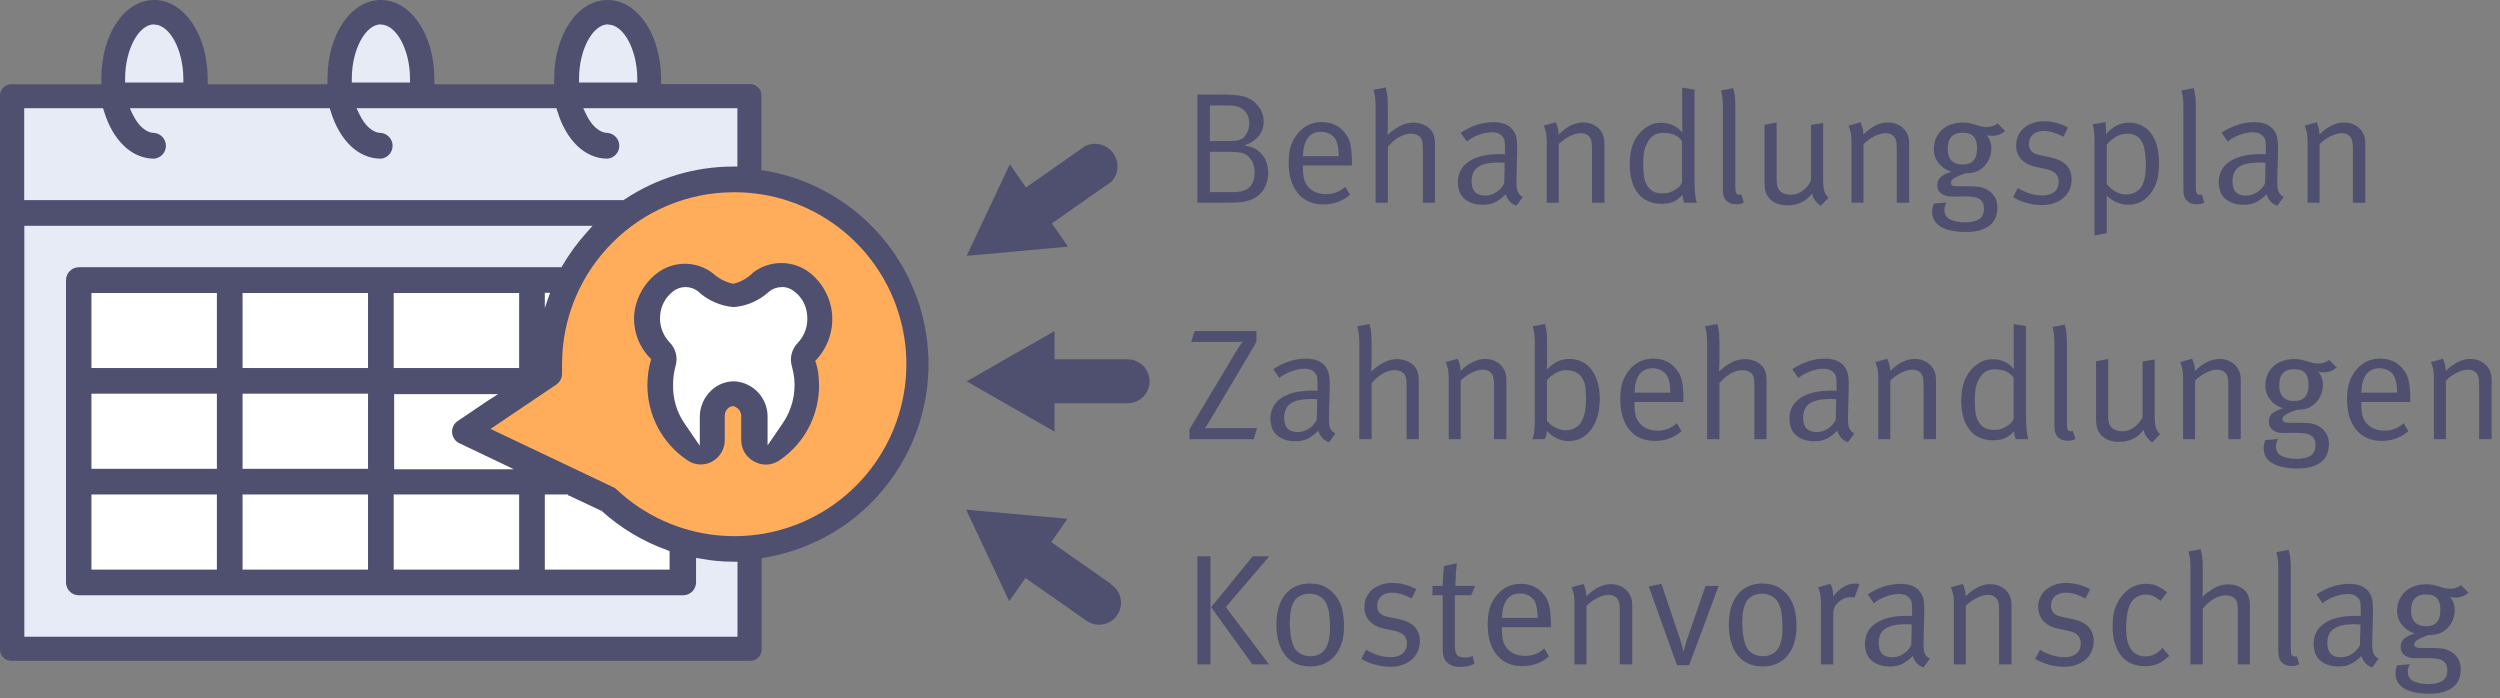
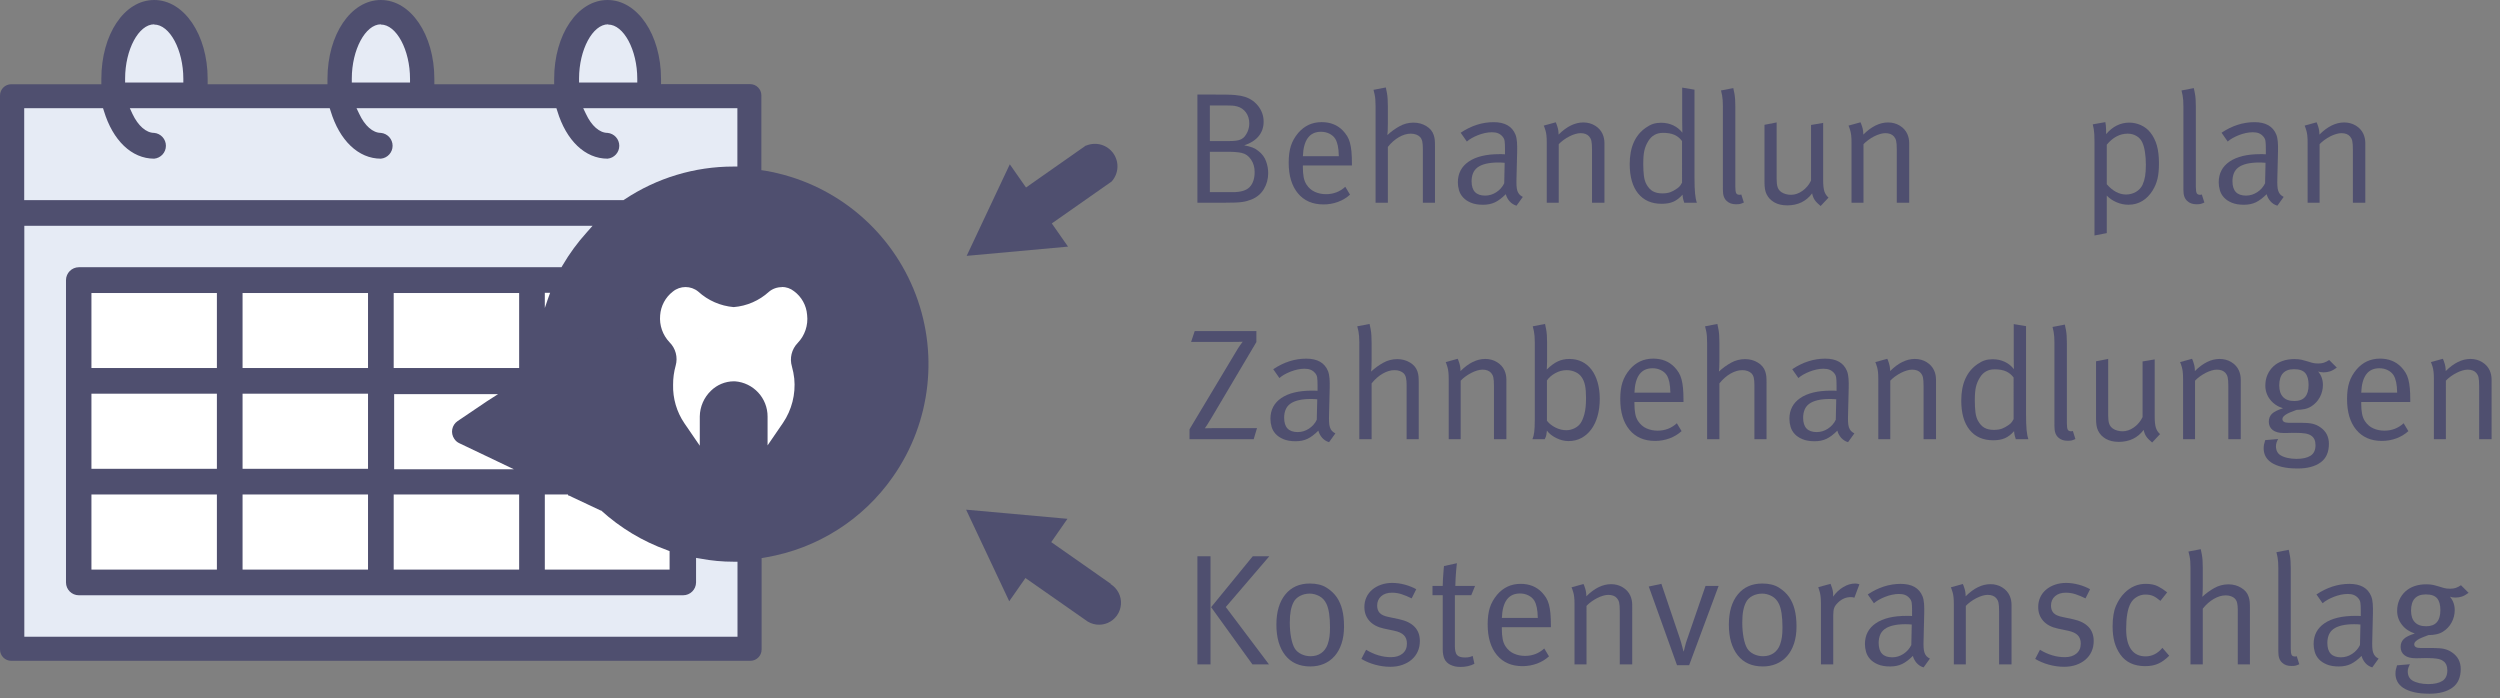
<svg xmlns="http://www.w3.org/2000/svg" version="1.1" id="Ebene_1" x="0px" y="0px" width="222px" height="62px" viewBox="0 0 222 62" enable-background="new 0 0 222 62" xml:space="preserve">
  <rect x="0" y="0" width="222" height="62" fill="#808080" stroke="none" />
  <title>AAC850F8-2587-4691-8242-CCF1D6BB7CD1</title>
  <desc>Created with sketchtool.</desc>
  <g id="Gesundheitsfragen">
    <g id="Gesundheitsfragen-_x2F_-F2-info" transform="translate(-271, -551)">
      <g id="block" transform="translate(72, 54)">
        <g id="nfo-_x2F_-gesundheitsfragen-_x2F_-zahnbehandlung" transform="translate(75, 472)">
          <g transform="translate(124, 25)">
            <g>
              <path id="Path" fill="#4F4F6F" d="M79.29,42.34c3.426-4.883,4.115-11.181,1.826-16.689S73.878,16.187,68,15.17l-0.39-0.06        V8.47c0-0.552-0.448-1-1-1H58.7V7c0-3.91-2.09-7-4.75-7c-2.66,0-4.74,3.07-4.74,7v0.48H38.57V7c0-3.91-2.09-7-4.75-7        c-2.66,0-4.74,3.07-4.74,7v0.48H18.44V7c0-3.91-2.09-7-4.75-7S9,3.07,9,7v0.48H1c-0.552,0-1,0.448-1,1v49.2        c0,0.553,0.448,1,1,1h65.63c0.552,0,1-0.447,1-1v-8.119l0.39-0.07C72.583,48.712,76.643,46.137,79.29,42.34L79.29,42.34z" />
              <path id="Path_1_" fill="#E6EBF5" d="M54,2.16c-1.37,0-2.58,2.25-2.58,4.82v0.35h5.17V7c0-2.57-1.21-4.82-2.59-4.82V2.16z" />
              <path id="Path_2_" fill="#E6EBF5" d="M33.82,2.16c-1.37,0-2.58,2.25-2.58,4.82v0.35h5.17V7c0-2.57-1.21-4.82-2.59-4.82V2.16z" />
              <path id="Path_3_" fill="#E6EBF5" d="M13.69,2.16c-1.38,0-2.58,2.25-2.58,4.82v0.35h5.17V7c0-2.57-1.21-4.82-2.59-4.82V2.16z" />
              <path id="Path_4_" fill="#E6EBF5" d="M65.49,9.61h-13.7l0.24,0.5c0.49,1.06,1.21,1.69,1.92,1.69        c0.591,0.056,1.042,0.552,1.042,1.145c0,0.594-0.452,1.09-1.042,1.145c-2,0-3.67-1.62-4.46-4.23l-0.08-0.25H31.66l0.24,0.5        c0.49,1.06,1.21,1.69,1.92,1.69c0.591,0.056,1.043,0.552,1.043,1.145c0,0.594-0.452,1.09-1.043,1.145        c-2,0-3.67-1.62-4.46-4.23l-0.08-0.25H11.53l0.23,0.5c0.5,1.06,1.22,1.69,1.93,1.69c0.591,0.056,1.043,0.552,1.043,1.145        c0,0.594-0.452,1.09-1.043,1.145c-2,0-3.67-1.62-4.46-4.23L9.15,9.61h-7v8.16h53.22l0.09-0.06        c2.864-1.908,6.229-2.924,9.67-2.92h0.35V9.61H65.49z" />
              <path id="Path_5_" fill="#E6EBF5" d="M52.62,20.05H2.16v36.49h63.33v-6.66h-0.35c-0.98,0.001-1.958-0.089-2.92-0.271        l-0.41-0.069v2.18c-0.005,0.632-0.519,1.14-1.15,1.14H7c-0.629,0-1.14-0.51-1.14-1.14V24.88c0-0.631,0.509-1.145,1.14-1.15        h42.86l0.1-0.17c0.611-1.044,1.328-2.023,2.14-2.92L52.62,20.05L52.62,20.05z" />
              <path id="Path_6_" fill="#FFFFFF" d="M44.19,35H35v6.67h10.63L44.23,41l-3.44-1.641c-0.184-0.084-0.34-0.219-0.45-0.39        c-0.171-0.249-0.236-0.556-0.18-0.853c0.057-0.297,0.229-0.559,0.48-0.727l2.59-1.75l1-0.641H44.19z" />
              <polygon id="Path_7_" fill="#FFFFFF" points="46.1,43.91 45.75,43.91 35.31,43.91 34.96,43.91 34.96,44.26 34.96,50.23         34.96,50.58 35.31,50.58 45.75,50.58 46.1,50.58 46.1,50.23 46.1,44.26       " />
              <polygon id="Path_8_" fill="#FFFFFF" points="46.1,26.02 45.75,26.02 35.31,26.02 34.96,26.02 34.96,26.37 34.96,32.33         34.96,32.68 35.31,32.68 45.75,32.68 46.1,32.68 46.1,32.33 46.1,26.37       " />
              <polygon id="Path_9_" fill="#FFFFFF" points="32.68,34.96 32.33,34.96 21.89,34.96 21.54,34.96 21.54,35.311 21.54,41.28         21.54,41.63 21.89,41.63 32.33,41.63 32.68,41.63 32.68,41.28 32.68,35.311       " />
              <polygon id="Path_10_" fill="#FFFFFF" points="32.68,43.91 32.33,43.91 21.89,43.91 21.54,43.91 21.54,44.26 21.54,50.23         21.54,50.58 21.89,50.58 32.33,50.58 32.68,50.58 32.68,50.23 32.68,44.26       " />
              <polygon id="Path_11_" fill="#FFFFFF" points="32.68,26.02 32.33,26.02 21.89,26.02 21.54,26.02 21.54,26.37 21.54,32.33         21.54,32.68 21.89,32.68 32.33,32.68 32.68,32.68 32.68,32.33 32.68,26.37       " />
              <polygon id="Path_12_" fill="#FFFFFF" points="19.26,34.96 18.91,34.96 8.47,34.96 8.12,34.96 8.12,35.311 8.12,41.28         8.12,41.63 8.47,41.63 18.91,41.63 19.26,41.63 19.26,41.28 19.26,35.311       " />
              <polygon id="Path_13_" fill="#FFFFFF" points="19.26,43.91 18.91,43.91 8.47,43.91 8.12,43.91 8.12,44.26 8.12,50.23         8.12,50.58 8.47,50.58 18.91,50.58 19.26,50.58 19.26,50.23 19.26,44.26       " />
              <polygon id="Path_14_" fill="#FFFFFF" points="19.26,26.02 18.91,26.02 8.47,26.02 8.12,26.02 8.12,26.37 8.12,32.33         8.12,32.68 8.47,32.68 18.91,32.68 19.26,32.68 19.26,32.33 19.26,26.37       " />
              <path id="Path_15_" fill="#FFFFFF" d="M50.44,43.91h-2.06v6.67h11.08v-1.641l-0.23-0.09c-2.162-0.777-4.15-1.974-5.85-3.52        l0,0h-0.05L50.51,44h-0.07V43.91z" />
              <path id="Path_16_" fill="#FFFFFF" d="M48.85,26h-0.47v1.35C48.52,26.92,48.68,26.47,48.85,26z" />
-               <path id="Path_17_" fill="#FFAD5B" d="M65.17,17.07c-8.423,0.011-15.249,6.837-15.26,15.26v0.82        c0.009,0.397-0.182,0.773-0.51,1l-5.33,3.59l-0.51,0.35l0.55,0.26l10.36,4.92c0.104,0.046,0.199,0.11,0.28,0.19        c4.995,4.701,12.512,5.494,18.379,1.939c5.866-3.556,8.642-10.586,6.787-17.189C78.061,21.606,72.029,17.05,65.17,17.07z" />
              <path id="Path_18_" fill="#4F4F6F" d="M71.88,24.2c-1.477-1.124-3.522-1.124-5,0c-0.481,0.496-1.096,0.843-1.77,1        c-0.668-0.14-1.287-0.458-1.79-0.92c-1.47-1.145-3.53-1.145-5,0c-1.133,0.878-1.856,2.183-2,3.61l0,0        c-0.123,1.49,0.427,2.958,1.5,4c-0.219,0.746-0.33,1.521-0.33,2.299c-0.012,2.699,1.338,5.223,3.59,6.711        c0.644,0.427,1.472,0.461,2.15,0.09c0.698-0.387,1.131-1.122,1.13-1.92v-2.131c-0.01-0.251,0.088-0.495,0.27-0.67        c0.123-0.118,0.281-0.191,0.45-0.209c0.469,0.09,0.79,0.524,0.74,1V39.1c0.007,0.805,0.462,1.537,1.18,1.9        c0.685,0.373,1.519,0.338,2.17-0.09c2.464-1.644,3.818-4.514,3.52-7.46c-0.03-0.479-0.131-0.95-0.3-1.4        c1.073-1.095,1.62-2.601,1.5-4.13C73.77,26.454,73.041,25.104,71.88,24.2L71.88,24.2z" />
              <path id="Path_19_" fill="#FFFFFF" d="M69.42,25.5c-0.417-0.003-0.821,0.142-1.14,0.41c-0.863,0.788-1.964,1.266-3.13,1.36        c-1.173-0.1-2.281-0.585-3.15-1.38c-0.655-0.534-1.595-0.534-2.25,0c-0.661,0.509-1.072,1.277-1.13,2.11        c-0.08,0.879,0.223,1.75,0.83,2.39c0.546,0.539,0.756,1.331,0.55,2.07c-0.156,0.557-0.234,1.132-0.23,1.71        c-0.031,1.213,0.319,2.406,1,3.41l1.37,2v-2.6c0.013-0.867,0.373-1.692,1-2.291c0.536-0.521,1.251-0.818,2-0.83h0.11        c1.646,0.117,2.919,1.49,2.91,3.141v2.55l1.37-2c0.78-1.154,1.133-2.544,1-3.93c-0.041-0.365-0.111-0.727-0.21-1.08        c-0.218-0.734-0.023-1.53,0.51-2.08c0.641-0.665,0.949-1.583,0.84-2.5c-0.063-0.835-0.486-1.602-1.16-2.1        c-0.312-0.249-0.701-0.382-1.1-0.38L69.42,25.5z" />
              <path id="Path_20_" fill="#4F4F6F" d="M98.66,51.859l-5.31-3.719l1.44-2.07l-9-0.811l3.83,8.131l1.44-2.061l5.32,3.72        c0.568,0.453,1.34,0.554,2.004,0.26c0.664-0.294,1.11-0.932,1.158-1.656s-0.312-1.416-0.932-1.794H98.66z" />
-               <path id="Path_21_" fill="#4F4F6F" d="M100.13,31.91h-6.49V29.4l-7.8,4.459l7.8,4.471v-2.52h6.49        c1.077,0,1.95-0.873,1.95-1.951C102.08,32.783,101.207,31.91,100.13,31.91L100.13,31.91z" />
              <path id="Path_22_" fill="#4F4F6F" d="M96.43,12.92l-5.32,3.73l-1.44-2.06l-3.83,8.13l9-0.82l-1.44-2.06l5.31-3.72        c0.628-0.69,0.696-1.724,0.162-2.49c-0.534-0.766-1.527-1.061-2.392-0.71H96.43z" />
              <g enable-background="new    ">
                <path fill="#4F4F6F" d="M112.616,15.368c0,0.532-0.131,1.01-0.392,1.435c-0.262,0.425-0.631,0.73-1.106,0.917         c-0.131,0.047-0.257,0.089-0.378,0.126c-0.122,0.038-0.266,0.068-0.434,0.091c-0.168,0.023-0.371,0.04-0.609,0.05         c-0.238,0.009-0.534,0.014-0.889,0.014h-2.478V8.396h1.386c0.476,0,0.871,0.002,1.183,0.007s0.572,0.016,0.777,0.035         c0.206,0.019,0.376,0.042,0.511,0.069c0.135,0.028,0.264,0.061,0.385,0.099c0.495,0.168,0.892,0.452,1.19,0.854         c0.299,0.401,0.448,0.85,0.448,1.344c0,0.504-0.149,0.937-0.448,1.295c-0.298,0.359-0.723,0.628-1.274,0.806         c0.299,0.056,0.544,0.121,0.735,0.195c0.191,0.075,0.367,0.178,0.525,0.309c0.317,0.242,0.541,0.541,0.672,0.896         C112.551,14.659,112.616,15.014,112.616,15.368z M110.936,10.958c0-0.383-0.101-0.709-0.301-0.98         c-0.201-0.271-0.464-0.447-0.791-0.531c-0.131-0.037-0.278-0.061-0.441-0.07c-0.163-0.009-0.366-0.014-0.609-0.014h-1.358         v3.164h1.666c0.261,0,0.483-0.012,0.665-0.035s0.336-0.067,0.462-0.133s0.231-0.152,0.315-0.26         c0.084-0.106,0.163-0.24,0.238-0.398C110.885,11.467,110.936,11.22,110.936,10.958z M111.412,15.27         c0-0.42-0.107-0.788-0.322-1.105s-0.495-0.514-0.84-0.588c-0.131-0.028-0.29-0.052-0.476-0.07s-0.401-0.028-0.644-0.028         h-1.694v3.584h2.044c0.709,0,1.208-0.153,1.498-0.462C111.267,16.292,111.412,15.849,111.412,15.27z" />
                <path fill="#4F4F6F" d="M115.695,14.696v0.168c0,0.326,0.023,0.616,0.07,0.868s0.131,0.471,0.252,0.657         c0.196,0.299,0.445,0.517,0.75,0.651c0.303,0.136,0.631,0.203,0.986,0.203c0.662,0,1.232-0.22,1.708-0.658l0.42,0.7         c-0.308,0.28-0.665,0.495-1.071,0.644c-0.406,0.149-0.832,0.225-1.281,0.225c-0.971,0-1.729-0.329-2.274-0.987         s-0.819-1.565-0.819-2.723c0-0.588,0.065-1.085,0.196-1.491s0.345-0.786,0.644-1.142c0.551-0.644,1.246-0.966,2.086-0.966         c0.775,0,1.405,0.252,1.891,0.756c0.148,0.159,0.275,0.322,0.378,0.49s0.185,0.364,0.245,0.588         c0.061,0.225,0.105,0.485,0.133,0.784s0.042,0.658,0.042,1.078v0.154H115.695z M118.888,13.87         c-0.009-0.383-0.04-0.695-0.091-0.938c-0.051-0.242-0.129-0.447-0.23-0.615c-0.122-0.187-0.295-0.336-0.519-0.448         s-0.472-0.168-0.742-0.168c-1.017,0-1.554,0.724-1.61,2.17H118.888z" />
                <path fill="#4F4F6F" d="M126.35,18v-4.816c0-0.261-0.019-0.474-0.056-0.637c-0.038-0.163-0.107-0.296-0.21-0.398         c-0.084-0.084-0.196-0.152-0.336-0.203c-0.141-0.052-0.299-0.077-0.477-0.077c-0.336,0-0.684,0.103-1.043,0.308         c-0.359,0.206-0.688,0.495-0.986,0.868V18h-1.092V9.404c0-0.411-0.026-0.74-0.078-0.987         c-0.051-0.247-0.086-0.395-0.104-0.441l1.093-0.21c0.018,0.057,0.053,0.227,0.104,0.512c0.051,0.284,0.077,0.665,0.077,1.141         v1.624c0,0.196-0.006,0.392-0.014,0.588c-0.01,0.196-0.02,0.317-0.029,0.364c0.318-0.299,0.672-0.558,1.064-0.777         c0.393-0.219,0.812-0.329,1.26-0.329c0.42,0,0.799,0.104,1.135,0.309s0.555,0.471,0.658,0.798         c0.046,0.14,0.076,0.28,0.09,0.42c0.015,0.14,0.021,0.336,0.021,0.588V18H126.35z" />
                <path fill="#4F4F6F" d="M134.666,18.266c-0.243-0.074-0.446-0.202-0.609-0.385c-0.164-0.182-0.277-0.395-0.343-0.637         c-0.337,0.336-0.655,0.576-0.959,0.721s-0.656,0.217-1.058,0.217c-0.43,0-0.789-0.061-1.078-0.182s-0.52-0.275-0.692-0.462         s-0.294-0.399-0.364-0.637c-0.07-0.238-0.105-0.474-0.105-0.707c0-0.794,0.322-1.409,0.967-1.849         c0.645-0.438,1.554-0.657,2.73-0.657h0.209c0.075,0,0.168,0.004,0.28,0.014v-0.49c0-0.308-0.012-0.539-0.034-0.693         c-0.023-0.153-0.087-0.286-0.189-0.398c-0.112-0.131-0.243-0.227-0.393-0.287c-0.148-0.061-0.331-0.091-0.546-0.091         c-0.196,0-0.401,0.023-0.616,0.069c-0.215,0.047-0.422,0.11-0.623,0.189c-0.2,0.079-0.387,0.168-0.56,0.266         c-0.173,0.099-0.315,0.199-0.427,0.302l-0.547-0.784c0.934-0.625,1.909-0.938,2.927-0.938c0.989,0,1.634,0.364,1.933,1.093         c0.074,0.187,0.121,0.41,0.139,0.672c0.02,0.261,0.023,0.551,0.015,0.867l-0.056,2.297c-0.01,0.279-0.01,0.513,0,0.699         c0.009,0.188,0.035,0.344,0.076,0.47c0.043,0.126,0.101,0.23,0.176,0.314c0.074,0.084,0.177,0.159,0.308,0.225         L134.666,18.266z M133.615,14.458c-0.074-0.009-0.166-0.017-0.272-0.021c-0.107-0.004-0.198-0.007-0.272-0.007         c-0.439,0-0.812,0.038-1.121,0.112c-0.308,0.075-0.555,0.182-0.742,0.322c-0.186,0.14-0.321,0.314-0.405,0.524         s-0.126,0.446-0.126,0.707c0,0.85,0.4,1.274,1.204,1.274c0.354,0,0.687-0.101,0.993-0.301         c0.309-0.201,0.542-0.465,0.701-0.791L133.615,14.458z" />
                <path fill="#4F4F6F" d="M141.371,18v-4.718c0-0.187-0.004-0.341-0.014-0.462s-0.023-0.225-0.042-0.309         s-0.044-0.156-0.077-0.217s-0.072-0.119-0.119-0.175c-0.168-0.196-0.424-0.294-0.77-0.294c-0.141,0-0.297,0.025-0.469,0.077         c-0.174,0.051-0.346,0.121-0.519,0.21s-0.343,0.193-0.511,0.314c-0.168,0.122-0.312,0.248-0.434,0.378V18h-1.064v-5.376         c0-0.448-0.037-0.793-0.112-1.036c-0.075-0.242-0.126-0.387-0.153-0.434l1.063-0.294c0.028,0.047,0.077,0.177,0.147,0.392         s0.104,0.448,0.104,0.7c0.719-0.719,1.451-1.078,2.198-1.078c0.383,0,0.729,0.094,1.035,0.28         c0.309,0.187,0.533,0.434,0.673,0.742c0.112,0.252,0.168,0.522,0.168,0.812V18H141.371z" />
                <path fill="#4F4F6F" d="M149.562,18c-0.019-0.037-0.047-0.126-0.084-0.266c-0.037-0.141-0.061-0.29-0.069-0.448         c-0.252,0.289-0.521,0.497-0.806,0.623s-0.632,0.188-1.043,0.188c-0.905,0-1.605-0.308-2.101-0.924         c-0.494-0.616-0.741-1.483-0.741-2.604c0-1.493,0.48-2.571,1.442-3.234c0.224-0.158,0.44-0.271,0.65-0.336         s0.441-0.098,0.693-0.098c0.392,0,0.751,0.076,1.078,0.23c0.326,0.154,0.597,0.371,0.812,0.651         c0-0.057-0.003-0.193-0.007-0.413c-0.005-0.22-0.008-0.441-0.008-0.665V7.78l1.093,0.182v7.784         c0,0.606,0.017,1.083,0.049,1.428c0.032,0.346,0.087,0.621,0.161,0.826H149.562z M149.365,12.526         c-0.178-0.243-0.398-0.425-0.664-0.546c-0.267-0.122-0.609-0.183-1.029-0.183c-0.57,0-1.004,0.243-1.303,0.729         c-0.168,0.271-0.284,0.551-0.35,0.84s-0.098,0.682-0.098,1.176c0,0.411,0.019,0.766,0.056,1.064s0.112,0.551,0.224,0.756         c0.159,0.289,0.351,0.497,0.574,0.623c0.225,0.126,0.5,0.188,0.826,0.188c0.289,0,0.529-0.035,0.721-0.104         c0.191-0.07,0.399-0.185,0.623-0.344c0.112-0.074,0.205-0.165,0.28-0.272s0.121-0.185,0.14-0.231V12.526z" />
                <path fill="#4F4F6F" d="M154.854,17.986c-0.141,0.064-0.254,0.106-0.343,0.126c-0.089,0.019-0.208,0.027-0.356,0.027         c-0.346,0-0.621-0.098-0.826-0.294c-0.112-0.103-0.196-0.23-0.252-0.385c-0.057-0.154-0.084-0.357-0.084-0.609V9.46         c0-0.41-0.023-0.739-0.07-0.987c-0.047-0.247-0.08-0.394-0.098-0.44l1.092-0.21c0.018,0.056,0.053,0.227,0.104,0.511         c0.052,0.285,0.077,0.665,0.077,1.141V16.6c0,0.271,0.025,0.455,0.077,0.554c0.051,0.098,0.155,0.146,0.315,0.146         c0.018,0,0.064-0.009,0.139-0.027L154.854,17.986z" />
                <path fill="#4F4F6F" d="M161.672,18.294c-0.233-0.187-0.406-0.361-0.518-0.525c-0.113-0.163-0.191-0.361-0.238-0.595         c-0.532,0.71-1.27,1.064-2.213,1.064c-0.447,0-0.828-0.089-1.141-0.267c-0.312-0.177-0.543-0.42-0.693-0.728         c-0.064-0.131-0.111-0.285-0.14-0.462c-0.028-0.178-0.042-0.369-0.042-0.574v-5.124l1.078-0.21v5.012         c0,0.327,0.03,0.577,0.092,0.749c0.061,0.173,0.17,0.315,0.328,0.427c0.112,0.075,0.242,0.134,0.393,0.176         c0.148,0.042,0.303,0.062,0.461,0.062c0.346,0,0.682-0.114,1.009-0.343s0.583-0.534,0.771-0.917v-4.942l1.077-0.182v5.082         c0,0.438,0.035,0.768,0.105,0.987c0.069,0.219,0.193,0.408,0.37,0.566L161.672,18.294z" />
                <path fill="#4F4F6F" d="M168.434,18v-4.718c0-0.187-0.005-0.341-0.014-0.462c-0.01-0.121-0.023-0.225-0.043-0.309         c-0.019-0.084-0.044-0.156-0.076-0.217c-0.033-0.061-0.072-0.119-0.119-0.175c-0.168-0.196-0.425-0.294-0.77-0.294         c-0.141,0-0.297,0.025-0.47,0.077c-0.173,0.051-0.345,0.121-0.519,0.21c-0.172,0.089-0.342,0.193-0.51,0.314         c-0.168,0.122-0.313,0.248-0.435,0.378V18h-1.063v-5.376c0-0.448-0.038-0.793-0.113-1.036         c-0.074-0.242-0.125-0.387-0.153-0.434l1.063-0.294c0.028,0.047,0.078,0.177,0.147,0.392c0.07,0.215,0.104,0.448,0.104,0.7         c0.719-0.719,1.451-1.078,2.199-1.078c0.382,0,0.728,0.094,1.035,0.28c0.309,0.187,0.532,0.434,0.672,0.742         c0.112,0.252,0.168,0.522,0.168,0.812V18H168.434z" />
-                 <path fill="#4F4F6F" d="M178.065,11.644c-0.215,0.159-0.411,0.269-0.588,0.329c-0.177,0.062-0.374,0.092-0.588,0.092         c-0.196,0-0.354-0.028-0.476-0.084c0.279,0.354,0.42,0.751,0.42,1.189c0,0.392-0.092,0.759-0.273,1.099         c-0.182,0.341-0.437,0.614-0.763,0.819c-0.178,0.112-0.376,0.191-0.595,0.238c-0.22,0.047-0.455,0.07-0.707,0.07         c-0.477,0.168-0.806,0.314-0.987,0.44c-0.183,0.126-0.272,0.25-0.272,0.371c0,0.224,0.186,0.336,0.559,0.336h1.121         c0.41,0,0.739,0.028,0.986,0.084c0.248,0.056,0.479,0.159,0.693,0.308c0.271,0.188,0.467,0.404,0.588,0.651         s0.182,0.521,0.182,0.819c0,0.756-0.25,1.311-0.748,1.666c-0.5,0.354-1.174,0.531-2.023,0.531c-0.551,0-1.018-0.046-1.4-0.14         s-0.693-0.22-0.931-0.378c-0.238-0.159-0.413-0.346-0.524-0.56c-0.113-0.215-0.168-0.448-0.168-0.7         c0-0.131,0.011-0.252,0.034-0.364s0.058-0.238,0.104-0.378l1.148-0.098c-0.047,0.074-0.091,0.17-0.133,0.287         c-0.042,0.116-0.062,0.23-0.062,0.343c0,0.373,0.135,0.644,0.406,0.812c0.168,0.103,0.375,0.183,0.622,0.238         s0.511,0.084,0.791,0.084c0.542,0,0.959-0.094,1.253-0.28c0.295-0.187,0.441-0.499,0.441-0.938         c0-0.393-0.126-0.672-0.378-0.84c-0.131-0.094-0.306-0.159-0.525-0.196s-0.501-0.056-0.847-0.056h-0.266         c-0.094,0-0.191,0.002-0.295,0.007c-0.103,0.005-0.2,0.007-0.293,0.007h-0.225c-0.42,0-0.744-0.089-0.973-0.266         c-0.229-0.178-0.344-0.425-0.344-0.742c0-0.28,0.092-0.512,0.273-0.693s0.511-0.348,0.986-0.497         c-0.476-0.149-0.855-0.406-1.141-0.77c-0.285-0.364-0.427-0.779-0.427-1.246c0-0.346,0.063-0.663,0.188-0.952         c0.127-0.289,0.302-0.539,0.525-0.749c0.225-0.21,0.494-0.371,0.812-0.483c0.316-0.111,0.667-0.168,1.05-0.168         c0.261,0,0.48,0.021,0.657,0.063c0.178,0.042,0.339,0.086,0.483,0.133c0.146,0.047,0.292,0.091,0.441,0.133         s0.331,0.063,0.546,0.063c0.187,0,0.352-0.023,0.497-0.07c0.145-0.047,0.301-0.126,0.469-0.238L178.065,11.644z          M175.56,13.184c0-0.476-0.099-0.828-0.294-1.057s-0.527-0.343-0.994-0.343c-0.877,0-1.316,0.48-1.316,1.441         c0,0.448,0.113,0.791,0.336,1.029c0.225,0.238,0.561,0.357,1.009,0.357C175.14,14.612,175.56,14.136,175.56,13.184z" />
-                 <path fill="#4F4F6F" d="M183.959,15.928c0,0.336-0.062,0.645-0.188,0.924c-0.126,0.28-0.306,0.521-0.539,0.722         c-0.233,0.2-0.511,0.356-0.833,0.469s-0.679,0.168-1.07,0.168c-0.449,0-0.898-0.062-1.352-0.188         c-0.453-0.127-0.856-0.297-1.211-0.512l0.42-0.812c0.719,0.438,1.456,0.658,2.212,0.658c0.429,0,0.772-0.107,1.029-0.322         s0.385-0.509,0.385-0.882c0-0.317-0.091-0.567-0.272-0.749c-0.183-0.183-0.475-0.315-0.875-0.399l-0.869-0.182         c-0.578-0.121-1.017-0.351-1.315-0.687s-0.448-0.746-0.448-1.231c0-0.317,0.061-0.606,0.182-0.868         c0.122-0.262,0.293-0.485,0.512-0.672s0.48-0.334,0.784-0.441s0.637-0.161,1.001-0.161c0.363,0,0.734,0.052,1.113,0.154         c0.377,0.103,0.716,0.238,1.015,0.406l-0.406,0.812c-0.308-0.149-0.6-0.271-0.875-0.364c-0.275-0.093-0.567-0.14-0.875-0.14         c-0.401,0-0.721,0.105-0.959,0.315c-0.237,0.21-0.356,0.487-0.356,0.833c0,0.271,0.074,0.487,0.224,0.65         c0.149,0.164,0.411,0.282,0.784,0.357l0.924,0.196C183.339,14.243,183.959,14.892,183.959,15.928z" />
                <path fill="#4F4F6F" d="M191.716,14.5c0,0.56-0.044,1.022-0.134,1.386c-0.088,0.364-0.23,0.705-0.426,1.022         c-0.252,0.41-0.561,0.726-0.925,0.944c-0.364,0.22-0.774,0.329-1.231,0.329c-0.355,0-0.703-0.072-1.043-0.217         c-0.342-0.145-0.633-0.343-0.875-0.595v3.332l-1.092,0.21V12.54c0-0.476-0.021-0.833-0.063-1.071         c-0.042-0.237-0.072-0.38-0.091-0.427l1.119-0.196c0.01,0.028,0.023,0.126,0.043,0.294c0.018,0.168,0.027,0.425,0.027,0.771         c0.579-0.682,1.265-1.022,2.059-1.022c0.354,0,0.697,0.075,1.029,0.225c0.33,0.149,0.608,0.363,0.832,0.644         c0.262,0.327,0.455,0.71,0.582,1.148C191.652,13.343,191.716,13.875,191.716,14.5z M190.554,14.64         c0-0.42-0.028-0.805-0.084-1.154c-0.056-0.351-0.136-0.633-0.238-0.848c-0.112-0.242-0.284-0.432-0.518-0.566         c-0.233-0.136-0.49-0.203-0.771-0.203c-0.699,0-1.32,0.326-1.861,0.979v3.515c0.531,0.606,1.101,0.91,1.707,0.91         c0.327,0,0.623-0.08,0.89-0.238c0.267-0.159,0.46-0.369,0.581-0.63c0.103-0.225,0.178-0.477,0.225-0.756         C190.53,15.368,190.554,15.032,190.554,14.64z" />
                <path fill="#4F4F6F" d="M195.748,17.986c-0.141,0.064-0.255,0.106-0.344,0.126c-0.088,0.019-0.207,0.027-0.356,0.027         c-0.346,0-0.621-0.098-0.826-0.294c-0.112-0.103-0.196-0.23-0.252-0.385s-0.084-0.357-0.084-0.609V9.46         c0-0.41-0.023-0.739-0.07-0.987c-0.046-0.247-0.079-0.394-0.098-0.44l1.092-0.21c0.019,0.056,0.054,0.227,0.104,0.511         c0.052,0.285,0.078,0.665,0.078,1.141V16.6c0,0.271,0.025,0.455,0.076,0.554c0.051,0.098,0.156,0.146,0.315,0.146         c0.019,0,0.065-0.009,0.14-0.027L195.748,17.986z" />
                <path fill="#4F4F6F" d="M202.229,18.266c-0.243-0.074-0.446-0.202-0.608-0.385c-0.164-0.182-0.278-0.395-0.344-0.637         c-0.336,0.336-0.655,0.576-0.959,0.721c-0.303,0.145-0.656,0.217-1.057,0.217c-0.43,0-0.789-0.061-1.078-0.182         s-0.521-0.275-0.693-0.462c-0.172-0.187-0.293-0.399-0.363-0.637c-0.07-0.238-0.105-0.474-0.105-0.707         c0-0.794,0.322-1.409,0.967-1.849c0.644-0.438,1.553-0.657,2.729-0.657h0.21c0.074,0,0.168,0.004,0.279,0.014v-0.49         c0-0.308-0.012-0.539-0.034-0.693c-0.023-0.153-0.087-0.286-0.189-0.398c-0.112-0.131-0.243-0.227-0.392-0.287         c-0.149-0.061-0.332-0.091-0.547-0.091c-0.195,0-0.4,0.023-0.615,0.069c-0.215,0.047-0.422,0.11-0.623,0.189         s-0.387,0.168-0.561,0.266c-0.172,0.099-0.314,0.199-0.426,0.302l-0.547-0.784c0.934-0.625,1.908-0.938,2.926-0.938         c0.99,0,1.634,0.364,1.933,1.093c0.074,0.187,0.121,0.41,0.14,0.672c0.019,0.261,0.023,0.551,0.014,0.867l-0.056,2.297         c-0.009,0.279-0.009,0.513,0,0.699c0.009,0.188,0.035,0.344,0.077,0.47s0.1,0.23,0.175,0.314s0.177,0.159,0.308,0.225         L202.229,18.266z M201.18,14.458c-0.074-0.009-0.166-0.017-0.273-0.021c-0.107-0.004-0.198-0.007-0.272-0.007         c-0.438,0-0.812,0.038-1.12,0.112c-0.309,0.075-0.556,0.182-0.742,0.322c-0.187,0.14-0.322,0.314-0.406,0.524         s-0.125,0.446-0.125,0.707c0,0.85,0.4,1.274,1.203,1.274c0.355,0,0.687-0.101,0.994-0.301c0.309-0.201,0.541-0.465,0.7-0.791         L201.18,14.458z" />
                <path fill="#4F4F6F" d="M208.936,18v-4.718c0-0.187-0.005-0.341-0.014-0.462c-0.01-0.121-0.023-0.225-0.043-0.309         c-0.019-0.084-0.044-0.156-0.076-0.217c-0.033-0.061-0.072-0.119-0.119-0.175c-0.168-0.196-0.425-0.294-0.77-0.294         c-0.141,0-0.297,0.025-0.47,0.077c-0.173,0.051-0.345,0.121-0.519,0.21c-0.172,0.089-0.342,0.193-0.51,0.314         c-0.168,0.122-0.313,0.248-0.435,0.378V18h-1.063v-5.376c0-0.448-0.038-0.793-0.113-1.036         c-0.074-0.242-0.125-0.387-0.153-0.434l1.063-0.294c0.028,0.047,0.078,0.177,0.147,0.392c0.07,0.215,0.104,0.448,0.104,0.7         c0.719-0.719,1.451-1.078,2.199-1.078c0.382,0,0.728,0.094,1.035,0.28c0.309,0.187,0.532,0.434,0.672,0.742         c0.112,0.252,0.168,0.522,0.168,0.812V18H208.936z" />
              </g>
              <g enable-background="new    ">
                <path fill="#4F4F6F" d="M111.328,39h-5.698v-0.882l4.102-6.846c0.159-0.271,0.294-0.483,0.406-0.638         c0.112-0.153,0.182-0.249,0.21-0.287c-0.047,0-0.159,0.003-0.336,0.008c-0.178,0.004-0.397,0.007-0.658,0.007h-3.584         l0.322-0.966h5.475v0.979l-3.99,6.734c-0.14,0.242-0.266,0.447-0.378,0.615c-0.112,0.168-0.182,0.271-0.21,0.309         c0.047,0,0.147-0.002,0.301-0.007c0.154-0.005,0.329-0.008,0.525-0.008h3.808L111.328,39z" />
                <path fill="#4F4F6F" d="M118.02,39.266c-0.242-0.074-0.445-0.202-0.608-0.385c-0.163-0.182-0.278-0.395-0.343-0.637         c-0.336,0.336-0.656,0.576-0.959,0.721c-0.304,0.145-0.656,0.217-1.057,0.217c-0.43,0-0.789-0.061-1.078-0.182         c-0.29-0.121-0.521-0.275-0.693-0.462c-0.173-0.187-0.294-0.399-0.364-0.637c-0.069-0.238-0.104-0.474-0.104-0.707         c0-0.794,0.322-1.409,0.966-1.849c0.644-0.438,1.554-0.657,2.729-0.657h0.211c0.074,0,0.168,0.004,0.279,0.014v-0.49         c0-0.308-0.012-0.539-0.035-0.693c-0.023-0.153-0.086-0.286-0.189-0.398c-0.111-0.131-0.242-0.227-0.391-0.287         c-0.15-0.061-0.332-0.091-0.547-0.091c-0.195,0-0.401,0.023-0.615,0.069c-0.215,0.047-0.423,0.11-0.623,0.189         c-0.201,0.079-0.388,0.168-0.561,0.266c-0.173,0.099-0.314,0.199-0.427,0.302l-0.546-0.784         c0.934-0.625,1.908-0.938,2.926-0.938c0.989,0,1.633,0.364,1.932,1.093c0.074,0.187,0.121,0.41,0.141,0.672         c0.018,0.261,0.023,0.551,0.014,0.867l-0.057,2.297c-0.009,0.279-0.009,0.513,0,0.699c0.01,0.188,0.035,0.344,0.078,0.47         c0.041,0.126,0.1,0.23,0.174,0.314c0.075,0.084,0.178,0.159,0.309,0.225L118.02,39.266z M116.971,35.458         c-0.075-0.009-0.166-0.017-0.273-0.021c-0.107-0.004-0.199-0.007-0.273-0.007c-0.438,0-0.812,0.038-1.119,0.112         c-0.309,0.075-0.557,0.182-0.742,0.322c-0.188,0.14-0.322,0.314-0.406,0.524s-0.126,0.446-0.126,0.707         c0,0.85,0.401,1.274,1.204,1.274c0.354,0,0.686-0.101,0.994-0.301c0.308-0.201,0.541-0.465,0.699-0.791L116.971,35.458z" />
                <path fill="#4F4F6F" d="M124.908,39v-4.816c0-0.261-0.02-0.474-0.057-0.637s-0.107-0.296-0.209-0.398         c-0.084-0.084-0.197-0.152-0.336-0.203c-0.141-0.052-0.299-0.077-0.477-0.077c-0.336,0-0.684,0.103-1.043,0.308         c-0.359,0.206-0.688,0.495-0.987,0.868V39h-1.092v-8.596c0-0.411-0.026-0.74-0.077-0.987s-0.086-0.395-0.105-0.441         l1.093-0.21c0.019,0.057,0.054,0.227,0.104,0.512c0.051,0.284,0.077,0.665,0.077,1.141v1.624         c0,0.196-0.005,0.392-0.014,0.588c-0.01,0.196-0.019,0.317-0.028,0.364c0.317-0.299,0.672-0.558,1.064-0.777         c0.392-0.219,0.812-0.329,1.26-0.329c0.42,0,0.798,0.104,1.134,0.309s0.556,0.471,0.658,0.798         c0.046,0.14,0.077,0.28,0.091,0.42s0.021,0.336,0.021,0.588V39H124.908z" />
                <path fill="#4F4F6F" d="M132.664,39v-4.718c0-0.187-0.005-0.341-0.014-0.462c-0.01-0.121-0.023-0.225-0.043-0.309         c-0.019-0.084-0.044-0.156-0.076-0.217c-0.033-0.061-0.072-0.119-0.119-0.175c-0.168-0.196-0.425-0.294-0.77-0.294         c-0.141,0-0.297,0.025-0.47,0.077c-0.173,0.051-0.345,0.121-0.519,0.21c-0.172,0.089-0.342,0.193-0.51,0.314         c-0.168,0.122-0.313,0.248-0.435,0.378V39h-1.063v-5.376c0-0.448-0.038-0.793-0.113-1.036         c-0.074-0.242-0.125-0.387-0.153-0.434l1.063-0.294c0.028,0.047,0.078,0.177,0.147,0.392c0.07,0.215,0.104,0.448,0.104,0.7         c0.719-0.719,1.451-1.078,2.199-1.078c0.382,0,0.728,0.094,1.035,0.28c0.309,0.187,0.532,0.434,0.672,0.742         c0.112,0.252,0.168,0.522,0.168,0.812V39H132.664z" />
                <path fill="#4F4F6F" d="M142.059,35.416c0,0.56-0.066,1.071-0.197,1.533s-0.316,0.856-0.56,1.183         c-0.243,0.327-0.534,0.581-0.875,0.763c-0.341,0.183-0.721,0.273-1.141,0.273c-0.364,0-0.726-0.089-1.085-0.266         c-0.359-0.178-0.637-0.396-0.833-0.658c-0.019,0.149-0.038,0.277-0.056,0.385c-0.02,0.107-0.066,0.231-0.141,0.371h-1.092         c0.074-0.168,0.128-0.38,0.16-0.637c0.033-0.257,0.05-0.623,0.05-1.1v-6.859c0-0.411-0.026-0.74-0.077-0.987         s-0.086-0.395-0.105-0.441l1.093-0.21c0.019,0.057,0.054,0.227,0.104,0.512c0.051,0.284,0.077,0.665,0.077,1.141v1.624         c0,0.159-0.005,0.315-0.014,0.469c-0.01,0.154-0.015,0.255-0.015,0.301c0.346-0.336,0.672-0.576,0.98-0.721         s0.648-0.217,1.021-0.217c0.42,0,0.796,0.082,1.127,0.245c0.332,0.163,0.614,0.398,0.848,0.707         c0.232,0.308,0.413,0.682,0.539,1.12S142.059,34.875,142.059,35.416z M140.84,35.346c0-0.466-0.03-0.845-0.091-1.134         c-0.062-0.289-0.166-0.536-0.315-0.742c-0.131-0.187-0.314-0.333-0.553-0.44s-0.492-0.161-0.763-0.161         c-0.346,0-0.677,0.086-0.994,0.259s-0.569,0.39-0.756,0.651v3.584c0.187,0.242,0.438,0.443,0.756,0.602         c0.317,0.159,0.64,0.238,0.966,0.238c0.242,0,0.48-0.056,0.715-0.168c0.232-0.112,0.414-0.262,0.545-0.448         s0.245-0.46,0.344-0.819C140.791,36.408,140.84,35.934,140.84,35.346z" />
                <path fill="#4F4F6F" d="M145.138,35.696v0.168c0,0.326,0.023,0.616,0.07,0.868c0.046,0.252,0.13,0.471,0.252,0.657         c0.196,0.299,0.445,0.517,0.749,0.651c0.303,0.136,0.632,0.203,0.986,0.203c0.663,0,1.232-0.22,1.709-0.658l0.42,0.7         c-0.309,0.28-0.666,0.495-1.071,0.644c-0.406,0.149-0.833,0.225-1.281,0.225c-0.971,0-1.729-0.329-2.274-0.987         c-0.547-0.658-0.819-1.565-0.819-2.723c0-0.588,0.065-1.085,0.196-1.491s0.345-0.786,0.644-1.142         c0.551-0.644,1.246-0.966,2.086-0.966c0.774,0,1.405,0.252,1.89,0.756c0.149,0.159,0.275,0.322,0.379,0.49         c0.102,0.168,0.184,0.364,0.244,0.588c0.061,0.225,0.105,0.485,0.133,0.784c0.028,0.299,0.043,0.658,0.043,1.078v0.154         H145.138z M148.33,34.87c-0.01-0.383-0.04-0.695-0.092-0.938c-0.051-0.242-0.128-0.447-0.23-0.615         c-0.121-0.187-0.294-0.336-0.518-0.448c-0.225-0.112-0.472-0.168-0.742-0.168c-1.018,0-1.555,0.724-1.61,2.17H148.33z" />
                <path fill="#4F4F6F" d="M155.791,39v-4.816c0-0.261-0.018-0.474-0.055-0.637c-0.038-0.163-0.107-0.296-0.211-0.398         c-0.084-0.084-0.195-0.152-0.336-0.203c-0.14-0.052-0.299-0.077-0.476-0.077c-0.336,0-0.685,0.103-1.043,0.308         c-0.359,0.206-0.688,0.495-0.987,0.868V39h-1.092v-8.596c0-0.411-0.025-0.74-0.077-0.987s-0.087-0.395-0.104-0.441         l1.092-0.21c0.019,0.057,0.053,0.227,0.105,0.512c0.051,0.284,0.076,0.665,0.076,1.141v1.624         c0,0.196-0.005,0.392-0.014,0.588c-0.01,0.196-0.02,0.317-0.028,0.364c0.317-0.299,0.672-0.558,1.063-0.777         c0.393-0.219,0.812-0.329,1.261-0.329c0.42,0,0.798,0.104,1.134,0.309s0.555,0.471,0.658,0.798         c0.047,0.14,0.077,0.28,0.091,0.42c0.015,0.14,0.021,0.336,0.021,0.588V39H155.791z" />
                <path fill="#4F4F6F" d="M164.107,39.266c-0.242-0.074-0.445-0.202-0.609-0.385c-0.163-0.182-0.277-0.395-0.342-0.637         c-0.337,0.336-0.656,0.576-0.959,0.721c-0.305,0.145-0.656,0.217-1.058,0.217c-0.43,0-0.789-0.061-1.078-0.182         c-0.29-0.121-0.521-0.275-0.692-0.462c-0.174-0.187-0.295-0.399-0.365-0.637c-0.069-0.238-0.104-0.474-0.104-0.707         c0-0.794,0.322-1.409,0.966-1.849c0.645-0.438,1.555-0.657,2.73-0.657h0.21c0.075,0,0.168,0.004,0.28,0.014v-0.49         c0-0.308-0.012-0.539-0.035-0.693c-0.023-0.153-0.086-0.286-0.189-0.398c-0.111-0.131-0.242-0.227-0.392-0.287         s-0.331-0.091-0.546-0.091c-0.196,0-0.402,0.023-0.616,0.069c-0.215,0.047-0.423,0.11-0.623,0.189s-0.388,0.168-0.56,0.266         c-0.174,0.099-0.315,0.199-0.428,0.302l-0.546-0.784c0.934-0.625,1.909-0.938,2.927-0.938c0.988,0,1.633,0.364,1.932,1.093         c0.074,0.187,0.121,0.41,0.14,0.672c0.019,0.261,0.023,0.551,0.015,0.867l-0.057,2.297c-0.01,0.279-0.01,0.513,0,0.699         c0.01,0.188,0.035,0.344,0.077,0.47s0.101,0.23,0.175,0.314s0.178,0.159,0.309,0.225L164.107,39.266z M163.058,35.458         c-0.075-0.009-0.166-0.017-0.272-0.021c-0.107-0.004-0.199-0.007-0.273-0.007c-0.439,0-0.812,0.038-1.12,0.112         c-0.308,0.075-0.556,0.182-0.742,0.322c-0.187,0.14-0.321,0.314-0.405,0.524s-0.127,0.446-0.127,0.707         c0,0.85,0.401,1.274,1.205,1.274c0.354,0,0.686-0.101,0.993-0.301c0.308-0.201,0.542-0.465,0.7-0.791L163.058,35.458z" />
                <path fill="#4F4F6F" d="M170.813,39v-4.718c0-0.187-0.005-0.341-0.015-0.462c-0.009-0.121-0.023-0.225-0.041-0.309         c-0.02-0.084-0.045-0.156-0.078-0.217c-0.032-0.061-0.072-0.119-0.118-0.175c-0.168-0.196-0.425-0.294-0.771-0.294         c-0.14,0-0.296,0.025-0.469,0.077c-0.173,0.051-0.346,0.121-0.518,0.21c-0.174,0.089-0.344,0.193-0.512,0.314         c-0.168,0.122-0.312,0.248-0.434,0.378V39h-1.064v-5.376c0-0.448-0.037-0.793-0.111-1.036         c-0.075-0.242-0.127-0.387-0.154-0.434l1.064-0.294c0.027,0.047,0.076,0.177,0.146,0.392s0.105,0.448,0.105,0.7         c0.719-0.719,1.451-1.078,2.197-1.078c0.383,0,0.729,0.094,1.036,0.28s0.532,0.434,0.673,0.742         c0.111,0.252,0.168,0.522,0.168,0.812V39H170.813z" />
                <path fill="#4F4F6F" d="M179.004,39c-0.02-0.037-0.047-0.126-0.084-0.266c-0.037-0.141-0.061-0.29-0.07-0.448         c-0.252,0.289-0.521,0.497-0.805,0.623c-0.285,0.126-0.633,0.188-1.043,0.188c-0.906,0-1.605-0.308-2.101-0.924         s-0.741-1.483-0.741-2.604c0-1.493,0.48-2.571,1.441-3.234c0.225-0.158,0.441-0.271,0.65-0.336         c0.211-0.065,0.441-0.098,0.693-0.098c0.393,0,0.752,0.076,1.078,0.23s0.598,0.371,0.812,0.651         c0-0.057-0.003-0.193-0.008-0.413c-0.004-0.22-0.007-0.441-0.007-0.665V28.78l1.093,0.182v7.784         c0,0.606,0.016,1.083,0.049,1.428c0.032,0.346,0.086,0.621,0.16,0.826H179.004z M178.808,33.526         c-0.178-0.243-0.399-0.425-0.665-0.546c-0.266-0.122-0.609-0.183-1.029-0.183c-0.569,0-1.004,0.243-1.302,0.729         c-0.168,0.271-0.284,0.551-0.351,0.84c-0.064,0.289-0.098,0.682-0.098,1.176c0,0.411,0.02,0.766,0.057,1.064         s0.111,0.551,0.224,0.756c0.159,0.289,0.351,0.497,0.573,0.623c0.225,0.126,0.5,0.188,0.826,0.188         c0.289,0,0.53-0.035,0.722-0.104c0.19-0.07,0.399-0.185,0.623-0.344c0.112-0.074,0.205-0.165,0.28-0.272         c0.074-0.107,0.121-0.185,0.14-0.231V33.526z" />
                <path fill="#4F4F6F" d="M184.295,38.986c-0.14,0.064-0.254,0.106-0.342,0.126c-0.09,0.019-0.209,0.027-0.357,0.027         c-0.346,0-0.621-0.098-0.826-0.294c-0.111-0.103-0.195-0.23-0.252-0.385s-0.084-0.357-0.084-0.609V30.46         c0-0.41-0.023-0.739-0.07-0.987c-0.047-0.247-0.079-0.394-0.098-0.44l1.092-0.21c0.019,0.056,0.054,0.227,0.105,0.511         c0.051,0.285,0.076,0.665,0.076,1.141V37.6c0,0.271,0.025,0.455,0.078,0.554c0.051,0.098,0.155,0.146,0.314,0.146         c0.019,0,0.064-0.009,0.14-0.027L184.295,38.986z" />
                <path fill="#4F4F6F" d="M191.113,39.294c-0.233-0.187-0.406-0.361-0.518-0.525c-0.113-0.163-0.191-0.361-0.238-0.595         c-0.532,0.71-1.27,1.064-2.213,1.064c-0.447,0-0.828-0.089-1.141-0.267c-0.312-0.177-0.543-0.42-0.693-0.728         c-0.064-0.131-0.111-0.285-0.14-0.462c-0.028-0.178-0.042-0.369-0.042-0.574v-5.124l1.078-0.21v5.012         c0,0.327,0.03,0.577,0.092,0.749c0.061,0.173,0.17,0.315,0.328,0.427c0.112,0.075,0.242,0.134,0.393,0.176         c0.148,0.042,0.303,0.062,0.461,0.062c0.346,0,0.682-0.114,1.009-0.343s0.583-0.534,0.771-0.917v-4.942l1.077-0.182v5.082         c0,0.438,0.035,0.768,0.105,0.987c0.069,0.219,0.193,0.408,0.37,0.566L191.113,39.294z" />
                <path fill="#4F4F6F" d="M197.875,39v-4.718c0-0.187-0.004-0.341-0.014-0.462s-0.023-0.225-0.042-0.309         s-0.044-0.156-0.077-0.217s-0.072-0.119-0.119-0.175c-0.168-0.196-0.424-0.294-0.77-0.294c-0.141,0-0.297,0.025-0.469,0.077         c-0.174,0.051-0.346,0.121-0.519,0.21s-0.343,0.193-0.511,0.314c-0.168,0.122-0.312,0.248-0.434,0.378V39h-1.064v-5.376         c0-0.448-0.037-0.793-0.112-1.036c-0.075-0.242-0.126-0.387-0.153-0.434l1.063-0.294c0.028,0.047,0.077,0.177,0.147,0.392         s0.104,0.448,0.104,0.7c0.719-0.719,1.451-1.078,2.198-1.078c0.383,0,0.729,0.094,1.035,0.28         c0.309,0.187,0.533,0.434,0.673,0.742c0.112,0.252,0.168,0.522,0.168,0.812V39H197.875z" />
                <path fill="#4F4F6F" d="M207.508,32.644c-0.215,0.159-0.411,0.269-0.588,0.329c-0.178,0.062-0.374,0.092-0.588,0.092         c-0.196,0-0.355-0.028-0.477-0.084c0.28,0.354,0.42,0.751,0.42,1.189c0,0.392-0.091,0.759-0.273,1.099         c-0.182,0.341-0.436,0.614-0.762,0.819c-0.178,0.112-0.377,0.191-0.596,0.238s-0.455,0.07-0.707,0.07         c-0.477,0.168-0.805,0.314-0.986,0.44c-0.183,0.126-0.273,0.25-0.273,0.371c0,0.224,0.187,0.336,0.56,0.336h1.12         c0.41,0,0.74,0.028,0.987,0.084s0.478,0.159,0.692,0.308c0.271,0.188,0.467,0.404,0.588,0.651s0.183,0.521,0.183,0.819         c0,0.756-0.25,1.311-0.749,1.666c-0.5,0.354-1.174,0.531-2.023,0.531c-0.551,0-1.018-0.046-1.399-0.14         c-0.383-0.094-0.693-0.22-0.931-0.378c-0.238-0.159-0.414-0.346-0.525-0.56c-0.112-0.215-0.168-0.448-0.168-0.7         c0-0.131,0.012-0.252,0.035-0.364s0.058-0.238,0.104-0.378l1.147-0.098c-0.046,0.074-0.09,0.17-0.133,0.287         c-0.041,0.116-0.062,0.23-0.062,0.343c0,0.373,0.135,0.644,0.406,0.812c0.168,0.103,0.375,0.183,0.623,0.238         c0.247,0.056,0.511,0.084,0.791,0.084c0.541,0,0.959-0.094,1.253-0.28s0.44-0.499,0.44-0.938c0-0.393-0.125-0.672-0.377-0.84         c-0.131-0.094-0.307-0.159-0.525-0.196c-0.22-0.037-0.502-0.056-0.848-0.056h-0.266c-0.094,0-0.191,0.002-0.294,0.007         s-0.2,0.007-0.294,0.007h-0.225c-0.42,0-0.744-0.089-0.973-0.266c-0.229-0.178-0.343-0.425-0.343-0.742         c0-0.28,0.091-0.512,0.272-0.693c0.183-0.182,0.512-0.348,0.987-0.497c-0.476-0.149-0.856-0.406-1.142-0.77         c-0.284-0.364-0.426-0.779-0.426-1.246c0-0.346,0.062-0.663,0.188-0.952s0.302-0.539,0.524-0.749         c0.225-0.21,0.495-0.371,0.812-0.483c0.317-0.111,0.668-0.168,1.051-0.168c0.261,0,0.48,0.021,0.657,0.063         s0.339,0.086,0.483,0.133s0.291,0.091,0.441,0.133c0.148,0.042,0.33,0.063,0.545,0.063c0.188,0,0.353-0.023,0.498-0.07         c0.145-0.047,0.301-0.126,0.469-0.238L207.508,32.644z M205.002,34.184c0-0.476-0.099-0.828-0.295-1.057         c-0.195-0.229-0.527-0.343-0.994-0.343c-0.877,0-1.315,0.48-1.315,1.441c0,0.448,0.112,0.791,0.336,1.029         s0.56,0.357,1.009,0.357C204.582,35.612,205.002,35.136,205.002,34.184z" />
                <path fill="#4F4F6F" d="M209.678,35.696v0.168c0,0.326,0.023,0.616,0.07,0.868c0.046,0.252,0.13,0.471,0.252,0.657         c0.195,0.299,0.445,0.517,0.748,0.651c0.303,0.136,0.633,0.203,0.987,0.203c0.663,0,1.231-0.22,1.708-0.658l0.42,0.7         c-0.309,0.28-0.665,0.495-1.07,0.644c-0.406,0.149-0.834,0.225-1.281,0.225c-0.971,0-1.729-0.329-2.275-0.987         s-0.818-1.565-0.818-2.723c0-0.588,0.064-1.085,0.195-1.491s0.346-0.786,0.645-1.142c0.551-0.644,1.246-0.966,2.086-0.966         c0.773,0,1.404,0.252,1.89,0.756c0.149,0.159,0.274,0.322,0.378,0.49c0.103,0.168,0.184,0.364,0.245,0.588         c0.061,0.225,0.104,0.485,0.133,0.784s0.042,0.658,0.042,1.078v0.154H209.678z M212.869,34.87         c-0.01-0.383-0.039-0.695-0.091-0.938c-0.052-0.242-0.128-0.447-0.231-0.615c-0.121-0.187-0.293-0.336-0.518-0.448         s-0.471-0.168-0.742-0.168c-1.018,0-1.554,0.724-1.609,2.17H212.869z" />
                <path fill="#4F4F6F" d="M220.149,39v-4.718c0-0.187-0.005-0.341-0.015-0.462c-0.009-0.121-0.023-0.225-0.041-0.309         c-0.02-0.084-0.045-0.156-0.078-0.217c-0.032-0.061-0.072-0.119-0.118-0.175c-0.168-0.196-0.425-0.294-0.771-0.294         c-0.14,0-0.296,0.025-0.469,0.077c-0.173,0.051-0.346,0.121-0.518,0.21c-0.174,0.089-0.344,0.193-0.512,0.314         c-0.168,0.122-0.312,0.248-0.434,0.378V39h-1.064v-5.376c0-0.448-0.037-0.793-0.111-1.036         c-0.075-0.242-0.127-0.387-0.154-0.434l1.064-0.294c0.027,0.047,0.076,0.177,0.146,0.392s0.105,0.448,0.105,0.7         c0.719-0.719,1.451-1.078,2.197-1.078c0.383,0,0.729,0.094,1.036,0.28s0.532,0.434,0.673,0.742         c0.111,0.252,0.168,0.522,0.168,0.812V39H220.149z" />
              </g>
              <g enable-background="new    ">
                <path fill="#4F4F6F" d="M106.33,59v-9.604h1.162V59H106.33z M108.85,53.904L112.686,59h-1.47l-3.668-5.082l3.696-4.521h1.47         L108.85,53.904z" />
                <path fill="#4F4F6F" d="M119.35,55.626c0,0.579-0.074,1.09-0.224,1.533s-0.356,0.814-0.623,1.113s-0.581,0.524-0.944,0.679         c-0.365,0.154-0.766,0.23-1.205,0.23c-0.961,0-1.703-0.331-2.226-0.993c-0.522-0.663-0.784-1.568-0.784-2.717         c0-1.139,0.264-2.032,0.791-2.681s1.253-0.973,2.178-0.973c0.588,0,1.072,0.116,1.455,0.35s0.695,0.522,0.938,0.868         c0.214,0.317,0.376,0.686,0.483,1.105C119.296,54.562,119.35,55.057,119.35,55.626z M118.104,55.71         c0-0.961-0.107-1.661-0.322-2.1c-0.148-0.309-0.361-0.534-0.637-0.68c-0.275-0.145-0.558-0.217-0.847-0.217         c-0.308,0-0.593,0.068-0.854,0.203c-0.261,0.136-0.452,0.319-0.573,0.553c-0.112,0.215-0.196,0.467-0.253,0.756         c-0.055,0.29-0.084,0.645-0.084,1.064c0,0.495,0.041,0.945,0.119,1.351c0.08,0.406,0.185,0.717,0.315,0.932         s0.324,0.385,0.581,0.511s0.534,0.189,0.833,0.189c0.364,0,0.677-0.092,0.938-0.273c0.261-0.182,0.452-0.441,0.574-0.777         c0.074-0.214,0.127-0.434,0.16-0.657C118.088,56.34,118.104,56.056,118.104,55.71z" />
                <path fill="#4F4F6F" d="M126.084,56.928c0,0.336-0.062,0.645-0.189,0.924c-0.125,0.28-0.305,0.521-0.539,0.722         c-0.232,0.2-0.51,0.356-0.832,0.469s-0.68,0.168-1.071,0.168c-0.448,0-0.898-0.062-1.351-0.188         c-0.453-0.127-0.857-0.297-1.211-0.512l0.42-0.812c0.719,0.438,1.455,0.658,2.211,0.658c0.43,0,0.773-0.107,1.029-0.322         c0.257-0.215,0.385-0.509,0.385-0.882c0-0.317-0.09-0.567-0.272-0.749c-0.183-0.183-0.474-0.315-0.875-0.399l-0.868-0.182         c-0.578-0.121-1.018-0.351-1.316-0.687s-0.447-0.746-0.447-1.231c0-0.317,0.061-0.606,0.182-0.868s0.292-0.485,0.512-0.672         c0.219-0.187,0.48-0.334,0.783-0.441c0.304-0.107,0.637-0.161,1.002-0.161c0.363,0,0.734,0.052,1.112,0.154         s0.716,0.238,1.015,0.406l-0.406,0.812c-0.307-0.149-0.6-0.271-0.875-0.364c-0.275-0.093-0.566-0.14-0.875-0.14         c-0.4,0-0.721,0.105-0.959,0.315c-0.237,0.21-0.356,0.487-0.356,0.833c0,0.271,0.075,0.487,0.224,0.65         c0.149,0.164,0.411,0.282,0.785,0.357l0.924,0.196C125.463,55.243,126.084,55.892,126.084,56.928z" />
                <path fill="#4F4F6F" d="M130.648,52.854h-1.456v4.494c0,0.393,0.063,0.663,0.188,0.812c0.127,0.149,0.361,0.224,0.707,0.224         c0.158,0,0.287-0.012,0.385-0.035c0.099-0.022,0.199-0.058,0.302-0.104l0.153,0.7c-0.354,0.187-0.766,0.279-1.231,0.279         c-0.187,0-0.353-0.016-0.497-0.049c-0.145-0.032-0.282-0.082-0.413-0.146c-0.243-0.121-0.415-0.294-0.519-0.519         c-0.102-0.224-0.153-0.513-0.153-0.868v-4.788h-0.91v-0.825h0.91c0-0.149,0.005-0.315,0.015-0.497         c0.008-0.183,0.021-0.357,0.034-0.525c0.015-0.168,0.026-0.319,0.035-0.455c0.009-0.135,0.019-0.23,0.028-0.287l1.147-0.252         c-0.009,0.057-0.021,0.154-0.034,0.294c-0.015,0.141-0.029,0.304-0.043,0.49s-0.027,0.388-0.041,0.603         c-0.015,0.215-0.021,0.425-0.021,0.63h1.75L130.648,52.854z" />
                <path fill="#4F4F6F" d="M133.364,55.696v0.168c0,0.326,0.023,0.616,0.07,0.868c0.046,0.252,0.13,0.471,0.252,0.657         c0.196,0.299,0.445,0.517,0.749,0.651c0.303,0.136,0.632,0.203,0.986,0.203c0.663,0,1.232-0.22,1.709-0.658l0.42,0.7         c-0.309,0.28-0.666,0.495-1.071,0.644c-0.406,0.149-0.833,0.225-1.281,0.225c-0.971,0-1.729-0.329-2.274-0.987         c-0.547-0.658-0.819-1.565-0.819-2.723c0-0.588,0.065-1.085,0.196-1.491s0.345-0.786,0.644-1.142         c0.551-0.644,1.246-0.966,2.086-0.966c0.774,0,1.405,0.252,1.89,0.756c0.149,0.159,0.275,0.322,0.379,0.49         c0.102,0.168,0.184,0.364,0.244,0.588c0.061,0.225,0.105,0.485,0.133,0.784c0.028,0.299,0.043,0.658,0.043,1.078v0.154         H133.364z M136.557,54.87c-0.01-0.383-0.04-0.695-0.092-0.938c-0.051-0.242-0.128-0.447-0.23-0.615         c-0.121-0.187-0.294-0.336-0.518-0.448c-0.225-0.112-0.472-0.168-0.742-0.168c-1.018,0-1.555,0.724-1.61,2.17H136.557z" />
                <path fill="#4F4F6F" d="M143.836,59v-4.718c0-0.187-0.004-0.341-0.014-0.462s-0.023-0.225-0.042-0.309         s-0.044-0.156-0.077-0.217s-0.072-0.119-0.119-0.175c-0.168-0.196-0.424-0.294-0.77-0.294c-0.141,0-0.297,0.025-0.469,0.077         c-0.174,0.051-0.346,0.121-0.519,0.21s-0.343,0.193-0.511,0.314c-0.168,0.122-0.312,0.248-0.434,0.378V59h-1.064v-5.376         c0-0.448-0.037-0.793-0.112-1.036c-0.075-0.242-0.126-0.387-0.153-0.434l1.063-0.294c0.028,0.047,0.077,0.177,0.147,0.392         s0.104,0.448,0.104,0.7c0.719-0.719,1.451-1.078,2.198-1.078c0.383,0,0.729,0.094,1.035,0.28         c0.309,0.187,0.533,0.434,0.673,0.742c0.112,0.252,0.168,0.522,0.168,0.812V59H143.836z" />
                <path fill="#4F4F6F" d="M149.996,59.07h-1.078l-2.506-6.986l1.12-0.238l1.624,4.803c0.084,0.252,0.156,0.496,0.217,0.734         s0.1,0.39,0.119,0.455h0.027c0.02-0.056,0.055-0.196,0.105-0.42s0.129-0.476,0.23-0.756l1.597-4.634h1.162L149.996,59.07z" />
                <path fill="#4F4F6F" d="M159.53,55.626c0,0.579-0.075,1.09-0.224,1.533c-0.15,0.443-0.357,0.814-0.623,1.113         c-0.267,0.299-0.582,0.524-0.945,0.679c-0.364,0.154-0.766,0.23-1.204,0.23c-0.962,0-1.704-0.331-2.226-0.993         c-0.523-0.663-0.785-1.568-0.785-2.717c0-1.139,0.264-2.032,0.791-2.681s1.254-0.973,2.178-0.973         c0.588,0,1.073,0.116,1.456,0.35c0.382,0.233,0.694,0.522,0.938,0.868c0.214,0.317,0.375,0.686,0.482,1.105         S159.53,55.057,159.53,55.626z M158.284,55.71c0-0.961-0.107-1.661-0.322-2.1c-0.149-0.309-0.362-0.534-0.637-0.68         c-0.275-0.145-0.558-0.217-0.847-0.217c-0.309,0-0.594,0.068-0.854,0.203c-0.261,0.136-0.452,0.319-0.573,0.553         c-0.113,0.215-0.197,0.467-0.253,0.756c-0.056,0.29-0.084,0.645-0.084,1.064c0,0.495,0.04,0.945,0.119,1.351         c0.079,0.406,0.185,0.717,0.315,0.932s0.324,0.385,0.58,0.511c0.258,0.126,0.535,0.189,0.834,0.189         c0.363,0,0.676-0.092,0.938-0.273s0.453-0.441,0.574-0.777c0.074-0.214,0.128-0.434,0.16-0.657         C158.268,56.34,158.284,56.056,158.284,55.71z" />
                <path fill="#4F4F6F" d="M164.668,53.078c-0.094-0.037-0.195-0.056-0.308-0.056c-0.438,0-0.826,0.168-1.162,0.504         c-0.159,0.158-0.267,0.31-0.322,0.455c-0.056,0.145-0.084,0.361-0.084,0.65V59H161.7v-5.376c0-0.457-0.035-0.808-0.104-1.05         c-0.07-0.243-0.115-0.388-0.134-0.435l1.093-0.294c0.027,0.057,0.076,0.194,0.146,0.413c0.07,0.22,0.096,0.46,0.077,0.722         c0.252-0.355,0.553-0.638,0.903-0.848c0.35-0.21,0.701-0.314,1.057-0.314c0.084,0,0.163,0.009,0.238,0.027         c0.074,0.02,0.121,0.033,0.14,0.042L164.668,53.078z" />
                <path fill="#4F4F6F" d="M170.814,59.266c-0.243-0.074-0.446-0.202-0.609-0.385c-0.164-0.182-0.277-0.395-0.343-0.637         c-0.337,0.336-0.655,0.576-0.959,0.721s-0.656,0.217-1.058,0.217c-0.43,0-0.789-0.061-1.078-0.182s-0.52-0.275-0.692-0.462         s-0.294-0.399-0.364-0.637c-0.07-0.238-0.105-0.474-0.105-0.707c0-0.794,0.322-1.409,0.967-1.849         c0.645-0.438,1.554-0.657,2.73-0.657h0.209c0.075,0,0.168,0.004,0.28,0.014v-0.49c0-0.308-0.012-0.539-0.034-0.693         c-0.023-0.153-0.087-0.286-0.189-0.398c-0.112-0.131-0.243-0.227-0.393-0.287c-0.148-0.061-0.331-0.091-0.546-0.091         c-0.196,0-0.401,0.023-0.616,0.069c-0.215,0.047-0.422,0.11-0.623,0.189c-0.2,0.079-0.387,0.168-0.56,0.266         c-0.173,0.099-0.315,0.199-0.427,0.302l-0.547-0.784c0.934-0.625,1.909-0.938,2.927-0.938c0.989,0,1.634,0.364,1.933,1.093         c0.074,0.187,0.121,0.41,0.139,0.672c0.02,0.261,0.023,0.551,0.015,0.867l-0.056,2.297c-0.01,0.279-0.01,0.513,0,0.699         c0.009,0.188,0.035,0.344,0.076,0.47c0.043,0.126,0.101,0.23,0.176,0.314c0.074,0.084,0.177,0.159,0.308,0.225         L170.814,59.266z M169.764,55.458c-0.074-0.009-0.166-0.017-0.272-0.021c-0.107-0.004-0.198-0.007-0.272-0.007         c-0.439,0-0.812,0.038-1.121,0.112c-0.308,0.075-0.555,0.182-0.742,0.322c-0.186,0.14-0.321,0.314-0.405,0.524         s-0.126,0.446-0.126,0.707c0,0.85,0.4,1.274,1.204,1.274c0.354,0,0.687-0.101,0.993-0.301         c0.309-0.201,0.542-0.465,0.701-0.791L169.764,55.458z" />
                <path fill="#4F4F6F" d="M177.52,59v-4.718c0-0.187-0.004-0.341-0.014-0.462s-0.023-0.225-0.042-0.309         s-0.044-0.156-0.077-0.217s-0.072-0.119-0.119-0.175c-0.168-0.196-0.424-0.294-0.77-0.294c-0.141,0-0.297,0.025-0.469,0.077         c-0.174,0.051-0.346,0.121-0.519,0.21s-0.343,0.193-0.511,0.314c-0.168,0.122-0.312,0.248-0.434,0.378V59h-1.064v-5.376         c0-0.448-0.037-0.793-0.112-1.036c-0.075-0.242-0.126-0.387-0.153-0.434l1.063-0.294c0.028,0.047,0.077,0.177,0.147,0.392         s0.104,0.448,0.104,0.7c0.719-0.719,1.451-1.078,2.198-1.078c0.383,0,0.729,0.094,1.035,0.28         c0.309,0.187,0.533,0.434,0.673,0.742c0.112,0.252,0.168,0.522,0.168,0.812V59H177.52z" />
                <path fill="#4F4F6F" d="M185.92,56.928c0,0.336-0.062,0.645-0.189,0.924c-0.125,0.28-0.305,0.521-0.539,0.722         c-0.232,0.2-0.51,0.356-0.832,0.469s-0.68,0.168-1.071,0.168c-0.448,0-0.898-0.062-1.351-0.188         c-0.453-0.127-0.857-0.297-1.211-0.512l0.42-0.812c0.719,0.438,1.455,0.658,2.211,0.658c0.43,0,0.773-0.107,1.029-0.322         c0.257-0.215,0.385-0.509,0.385-0.882c0-0.317-0.09-0.567-0.272-0.749c-0.183-0.183-0.474-0.315-0.875-0.399l-0.868-0.182         c-0.578-0.121-1.018-0.351-1.316-0.687s-0.447-0.746-0.447-1.231c0-0.317,0.061-0.606,0.182-0.868s0.292-0.485,0.512-0.672         c0.219-0.187,0.48-0.334,0.783-0.441c0.304-0.107,0.637-0.161,1.002-0.161c0.363,0,0.734,0.052,1.112,0.154         s0.716,0.238,1.015,0.406l-0.406,0.812c-0.307-0.149-0.6-0.271-0.875-0.364c-0.275-0.093-0.566-0.14-0.875-0.14         c-0.4,0-0.721,0.105-0.959,0.315c-0.237,0.21-0.356,0.487-0.356,0.833c0,0.271,0.075,0.487,0.224,0.65         c0.149,0.164,0.411,0.282,0.785,0.357l0.924,0.196C185.299,55.243,185.92,55.892,185.92,56.928z" />
                <path fill="#4F4F6F" d="M192.626,58.23c-0.327,0.326-0.653,0.562-0.979,0.706c-0.327,0.146-0.71,0.218-1.148,0.218         c-0.999,0-1.74-0.351-2.227-1.051c-0.232-0.336-0.403-0.702-0.511-1.099s-0.161-0.856-0.161-1.379         c0-0.766,0.101-1.377,0.301-1.834c0.201-0.457,0.451-0.835,0.75-1.134c0.541-0.541,1.171-0.812,1.89-0.812         c0.438,0,0.803,0.075,1.092,0.225s0.56,0.326,0.812,0.531l-0.602,0.757c-0.242-0.206-0.457-0.351-0.645-0.435         c-0.186-0.084-0.414-0.126-0.686-0.126c-0.271,0-0.525,0.07-0.763,0.21c-0.238,0.141-0.423,0.332-0.554,0.574         c-0.261,0.485-0.392,1.246-0.392,2.282c0,0.793,0.147,1.396,0.441,1.806c0.294,0.411,0.721,0.616,1.28,0.616         c0.579,0,1.078-0.252,1.498-0.756L192.626,58.23z" />
                <path fill="#4F4F6F" d="M198.716,59v-4.816c0-0.261-0.019-0.474-0.056-0.637s-0.107-0.296-0.21-0.398         c-0.084-0.084-0.196-0.152-0.336-0.203c-0.14-0.052-0.299-0.077-0.476-0.077c-0.336,0-0.685,0.103-1.043,0.308         c-0.359,0.206-0.689,0.495-0.988,0.868V59h-1.092v-8.596c0-0.411-0.025-0.74-0.076-0.987         c-0.052-0.247-0.087-0.395-0.105-0.441l1.092-0.21c0.02,0.057,0.054,0.227,0.105,0.512c0.051,0.284,0.076,0.665,0.076,1.141         v1.624c0,0.196-0.004,0.392-0.014,0.588s-0.019,0.317-0.027,0.364c0.316-0.299,0.672-0.558,1.063-0.777         c0.392-0.219,0.812-0.329,1.261-0.329c0.42,0,0.797,0.104,1.133,0.309s0.556,0.471,0.658,0.798         c0.047,0.14,0.078,0.28,0.092,0.42s0.021,0.336,0.021,0.588V59H198.716z" />
                <path fill="#4F4F6F" d="M204.176,58.986c-0.141,0.064-0.254,0.106-0.343,0.126c-0.089,0.019-0.208,0.027-0.356,0.027         c-0.346,0-0.621-0.098-0.826-0.294c-0.112-0.103-0.196-0.23-0.252-0.385c-0.057-0.154-0.084-0.357-0.084-0.609V50.46         c0-0.41-0.023-0.739-0.07-0.987c-0.047-0.247-0.08-0.394-0.098-0.44l1.092-0.21c0.018,0.056,0.053,0.227,0.104,0.511         c0.052,0.285,0.077,0.665,0.077,1.141V57.6c0,0.271,0.025,0.455,0.077,0.554c0.051,0.098,0.155,0.146,0.315,0.146         c0.018,0,0.064-0.009,0.139-0.027L204.176,58.986z" />
                <path fill="#4F4F6F" d="M210.658,59.266c-0.243-0.074-0.446-0.202-0.609-0.385c-0.164-0.182-0.277-0.395-0.343-0.637         c-0.337,0.336-0.655,0.576-0.959,0.721s-0.656,0.217-1.058,0.217c-0.43,0-0.789-0.061-1.078-0.182s-0.52-0.275-0.692-0.462         s-0.294-0.399-0.364-0.637c-0.07-0.238-0.105-0.474-0.105-0.707c0-0.794,0.322-1.409,0.967-1.849         c0.645-0.438,1.554-0.657,2.73-0.657h0.209c0.075,0,0.168,0.004,0.28,0.014v-0.49c0-0.308-0.012-0.539-0.034-0.693         c-0.023-0.153-0.087-0.286-0.189-0.398c-0.112-0.131-0.243-0.227-0.393-0.287c-0.148-0.061-0.331-0.091-0.546-0.091         c-0.196,0-0.401,0.023-0.616,0.069c-0.215,0.047-0.422,0.11-0.623,0.189c-0.2,0.079-0.387,0.168-0.56,0.266         c-0.173,0.099-0.315,0.199-0.427,0.302l-0.547-0.784c0.934-0.625,1.909-0.938,2.927-0.938c0.989,0,1.634,0.364,1.933,1.093         c0.074,0.187,0.121,0.41,0.139,0.672c0.02,0.261,0.023,0.551,0.015,0.867l-0.056,2.297c-0.01,0.279-0.01,0.513,0,0.699         c0.009,0.188,0.035,0.344,0.076,0.47c0.043,0.126,0.101,0.23,0.176,0.314c0.074,0.084,0.177,0.159,0.308,0.225         L210.658,59.266z M209.607,55.458c-0.074-0.009-0.166-0.017-0.272-0.021c-0.107-0.004-0.198-0.007-0.272-0.007         c-0.439,0-0.812,0.038-1.121,0.112c-0.308,0.075-0.555,0.182-0.742,0.322c-0.186,0.14-0.321,0.314-0.405,0.524         s-0.126,0.446-0.126,0.707c0,0.85,0.4,1.274,1.204,1.274c0.354,0,0.687-0.101,0.993-0.301         c0.309-0.201,0.542-0.465,0.701-0.791L209.607,55.458z" />
                <path fill="#4F4F6F" d="M219.211,52.644c-0.215,0.159-0.41,0.269-0.588,0.329c-0.177,0.062-0.373,0.092-0.588,0.092         c-0.195,0-0.354-0.028-0.476-0.084c0.28,0.354,0.42,0.751,0.42,1.189c0,0.392-0.091,0.759-0.272,1.099         c-0.183,0.341-0.438,0.614-0.764,0.819c-0.178,0.112-0.375,0.191-0.595,0.238s-0.455,0.07-0.707,0.07         c-0.476,0.168-0.806,0.314-0.987,0.44s-0.272,0.25-0.272,0.371c0,0.224,0.187,0.336,0.56,0.336h1.12         c0.411,0,0.739,0.028,0.987,0.084c0.247,0.056,0.479,0.159,0.693,0.308c0.27,0.188,0.466,0.404,0.588,0.651         c0.121,0.247,0.182,0.521,0.182,0.819c0,0.756-0.25,1.311-0.749,1.666c-0.499,0.354-1.174,0.531-2.022,0.531         c-0.551,0-1.018-0.046-1.4-0.14s-0.693-0.22-0.932-0.378c-0.238-0.159-0.412-0.346-0.524-0.56         c-0.112-0.215-0.168-0.448-0.168-0.7c0-0.131,0.011-0.252,0.034-0.364s0.059-0.238,0.105-0.378l1.148-0.098         c-0.047,0.074-0.092,0.17-0.133,0.287c-0.043,0.116-0.063,0.23-0.063,0.343c0,0.373,0.136,0.644,0.406,0.812         c0.168,0.103,0.376,0.183,0.622,0.238c0.248,0.056,0.512,0.084,0.791,0.084c0.542,0,0.959-0.094,1.254-0.28         c0.294-0.187,0.441-0.499,0.441-0.938c0-0.393-0.127-0.672-0.379-0.84c-0.131-0.094-0.306-0.159-0.525-0.196         c-0.219-0.037-0.501-0.056-0.846-0.056h-0.267c-0.093,0-0.191,0.002-0.294,0.007c-0.104,0.005-0.201,0.007-0.294,0.007         h-0.224c-0.42,0-0.745-0.089-0.974-0.266c-0.229-0.178-0.343-0.425-0.343-0.742c0-0.28,0.091-0.512,0.273-0.693         c0.182-0.182,0.51-0.348,0.986-0.497c-0.477-0.149-0.856-0.406-1.141-0.77c-0.285-0.364-0.428-0.779-0.428-1.246         c0-0.346,0.063-0.663,0.189-0.952s0.301-0.539,0.525-0.749c0.224-0.21,0.494-0.371,0.812-0.483         c0.317-0.111,0.667-0.168,1.05-0.168c0.262,0,0.48,0.021,0.658,0.063s0.338,0.086,0.482,0.133         c0.146,0.047,0.293,0.091,0.441,0.133c0.149,0.042,0.332,0.063,0.547,0.063c0.186,0,0.352-0.023,0.496-0.07         s0.301-0.126,0.469-0.238L219.211,52.644z M216.705,54.184c0-0.476-0.098-0.828-0.293-1.057         c-0.196-0.229-0.527-0.343-0.994-0.343c-0.878,0-1.316,0.48-1.316,1.441c0,0.448,0.112,0.791,0.336,1.029         c0.225,0.238,0.561,0.357,1.008,0.357C216.285,55.612,216.705,55.136,216.705,54.184z" />
              </g>
            </g>
          </g>
        </g>
      </g>
    </g>
  </g>
</svg>